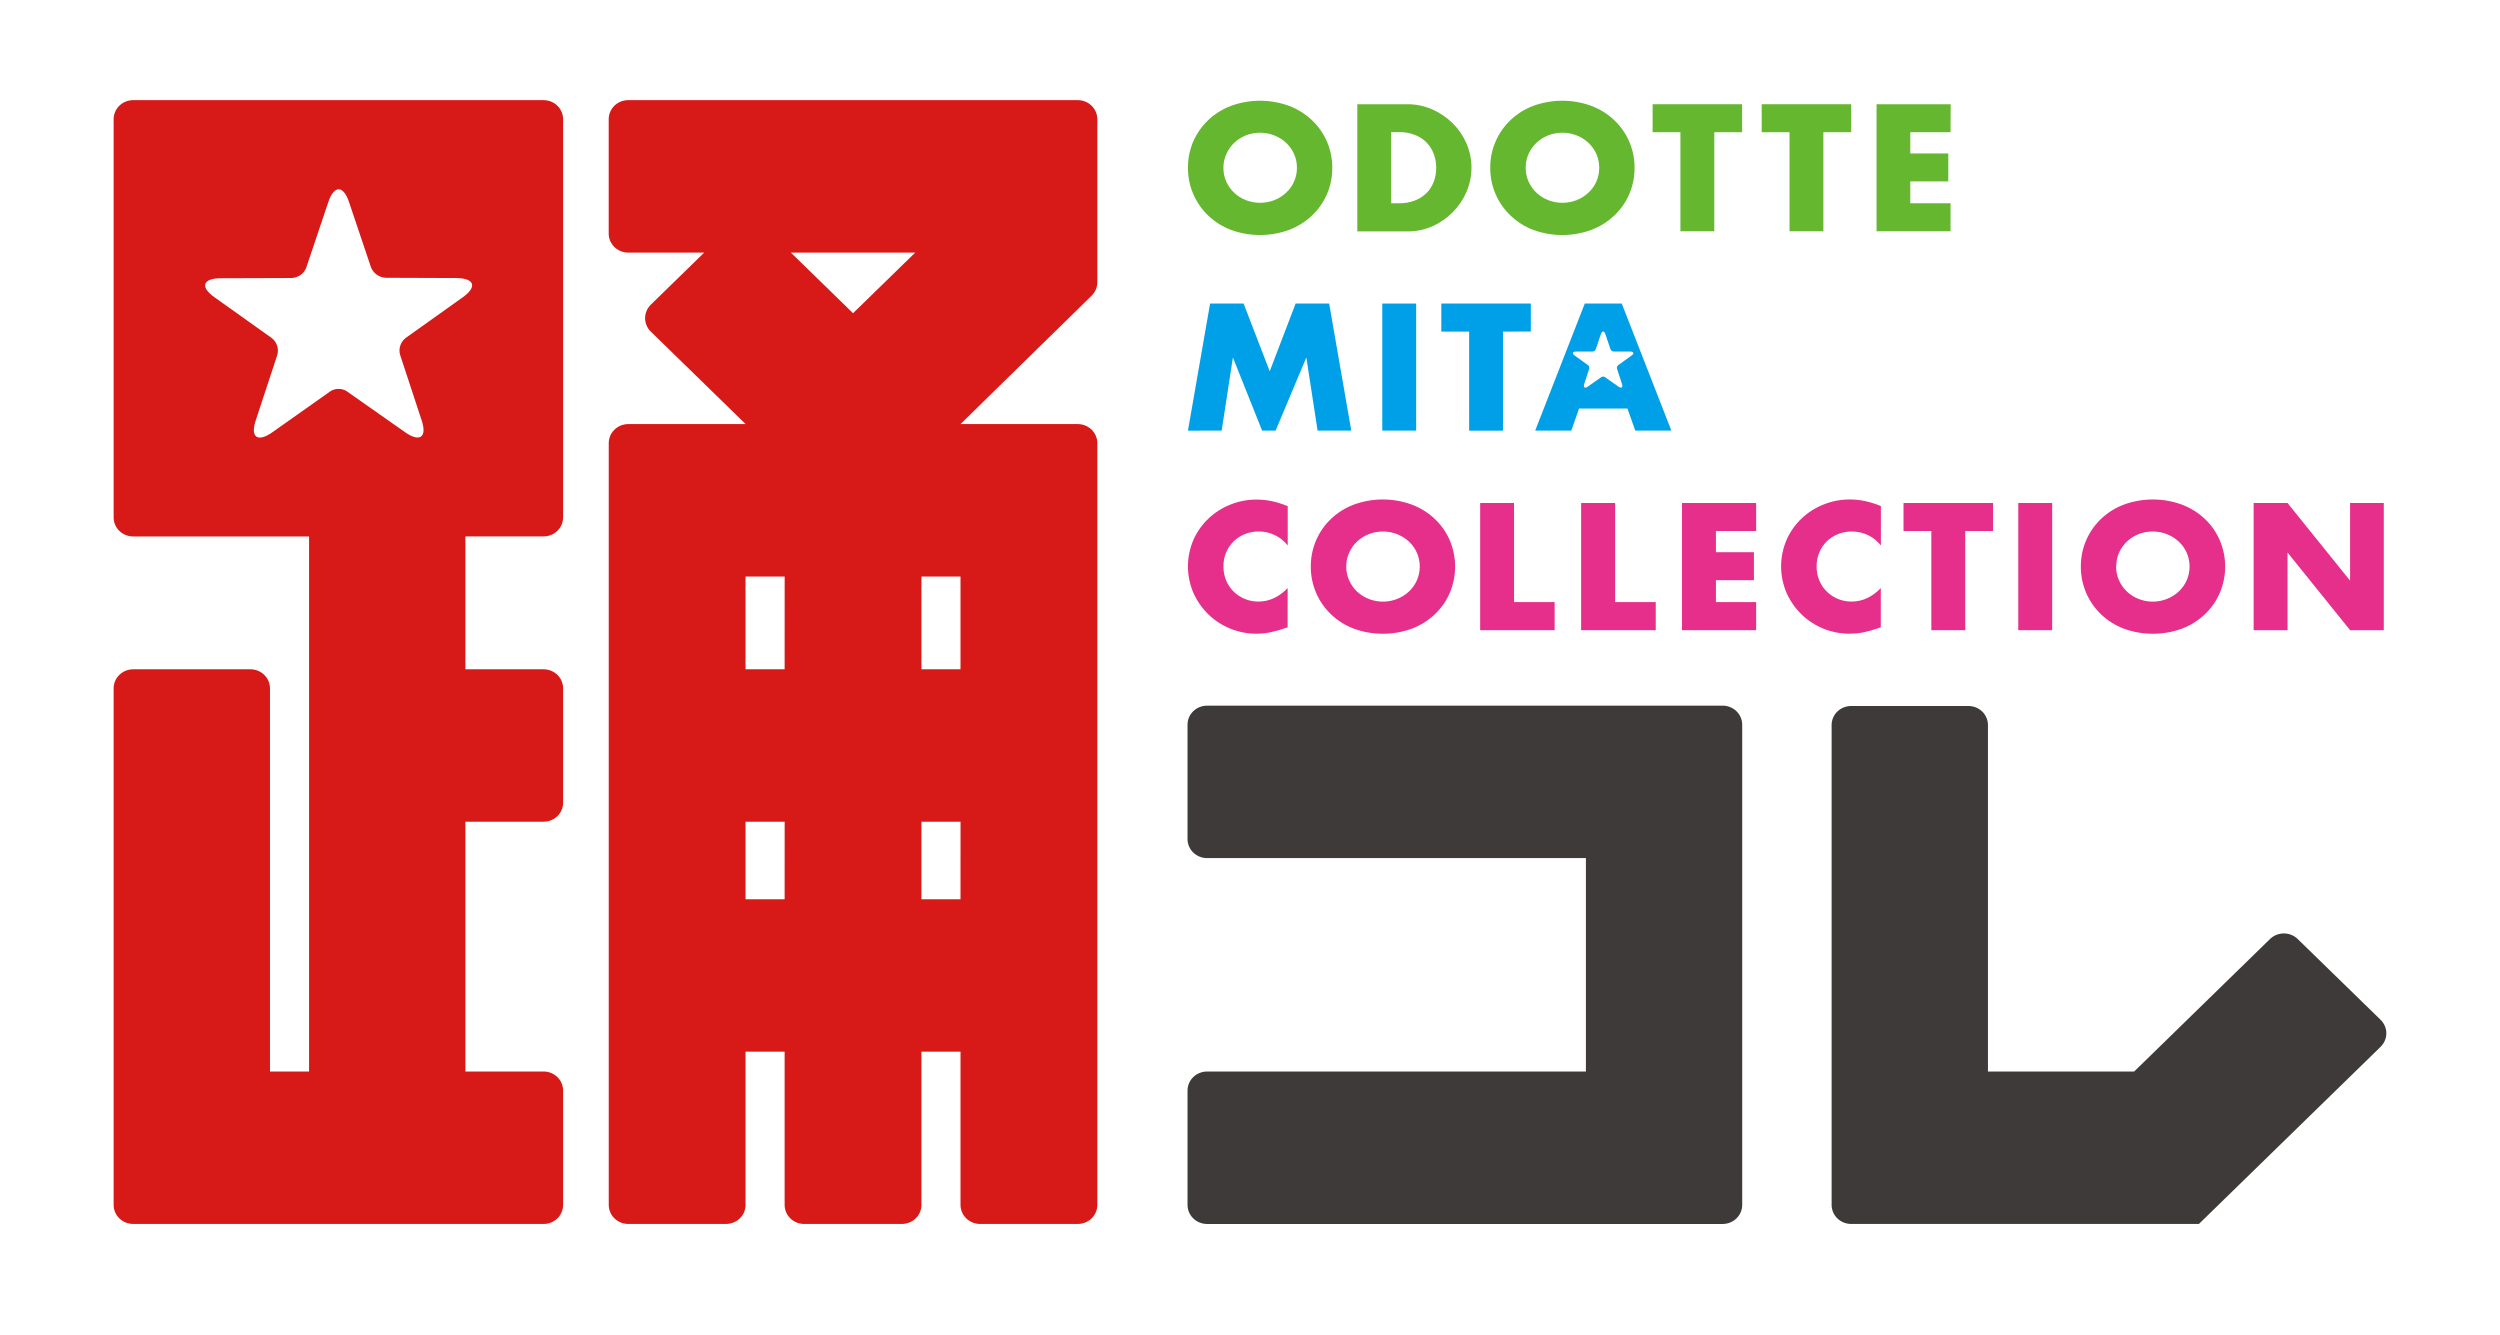
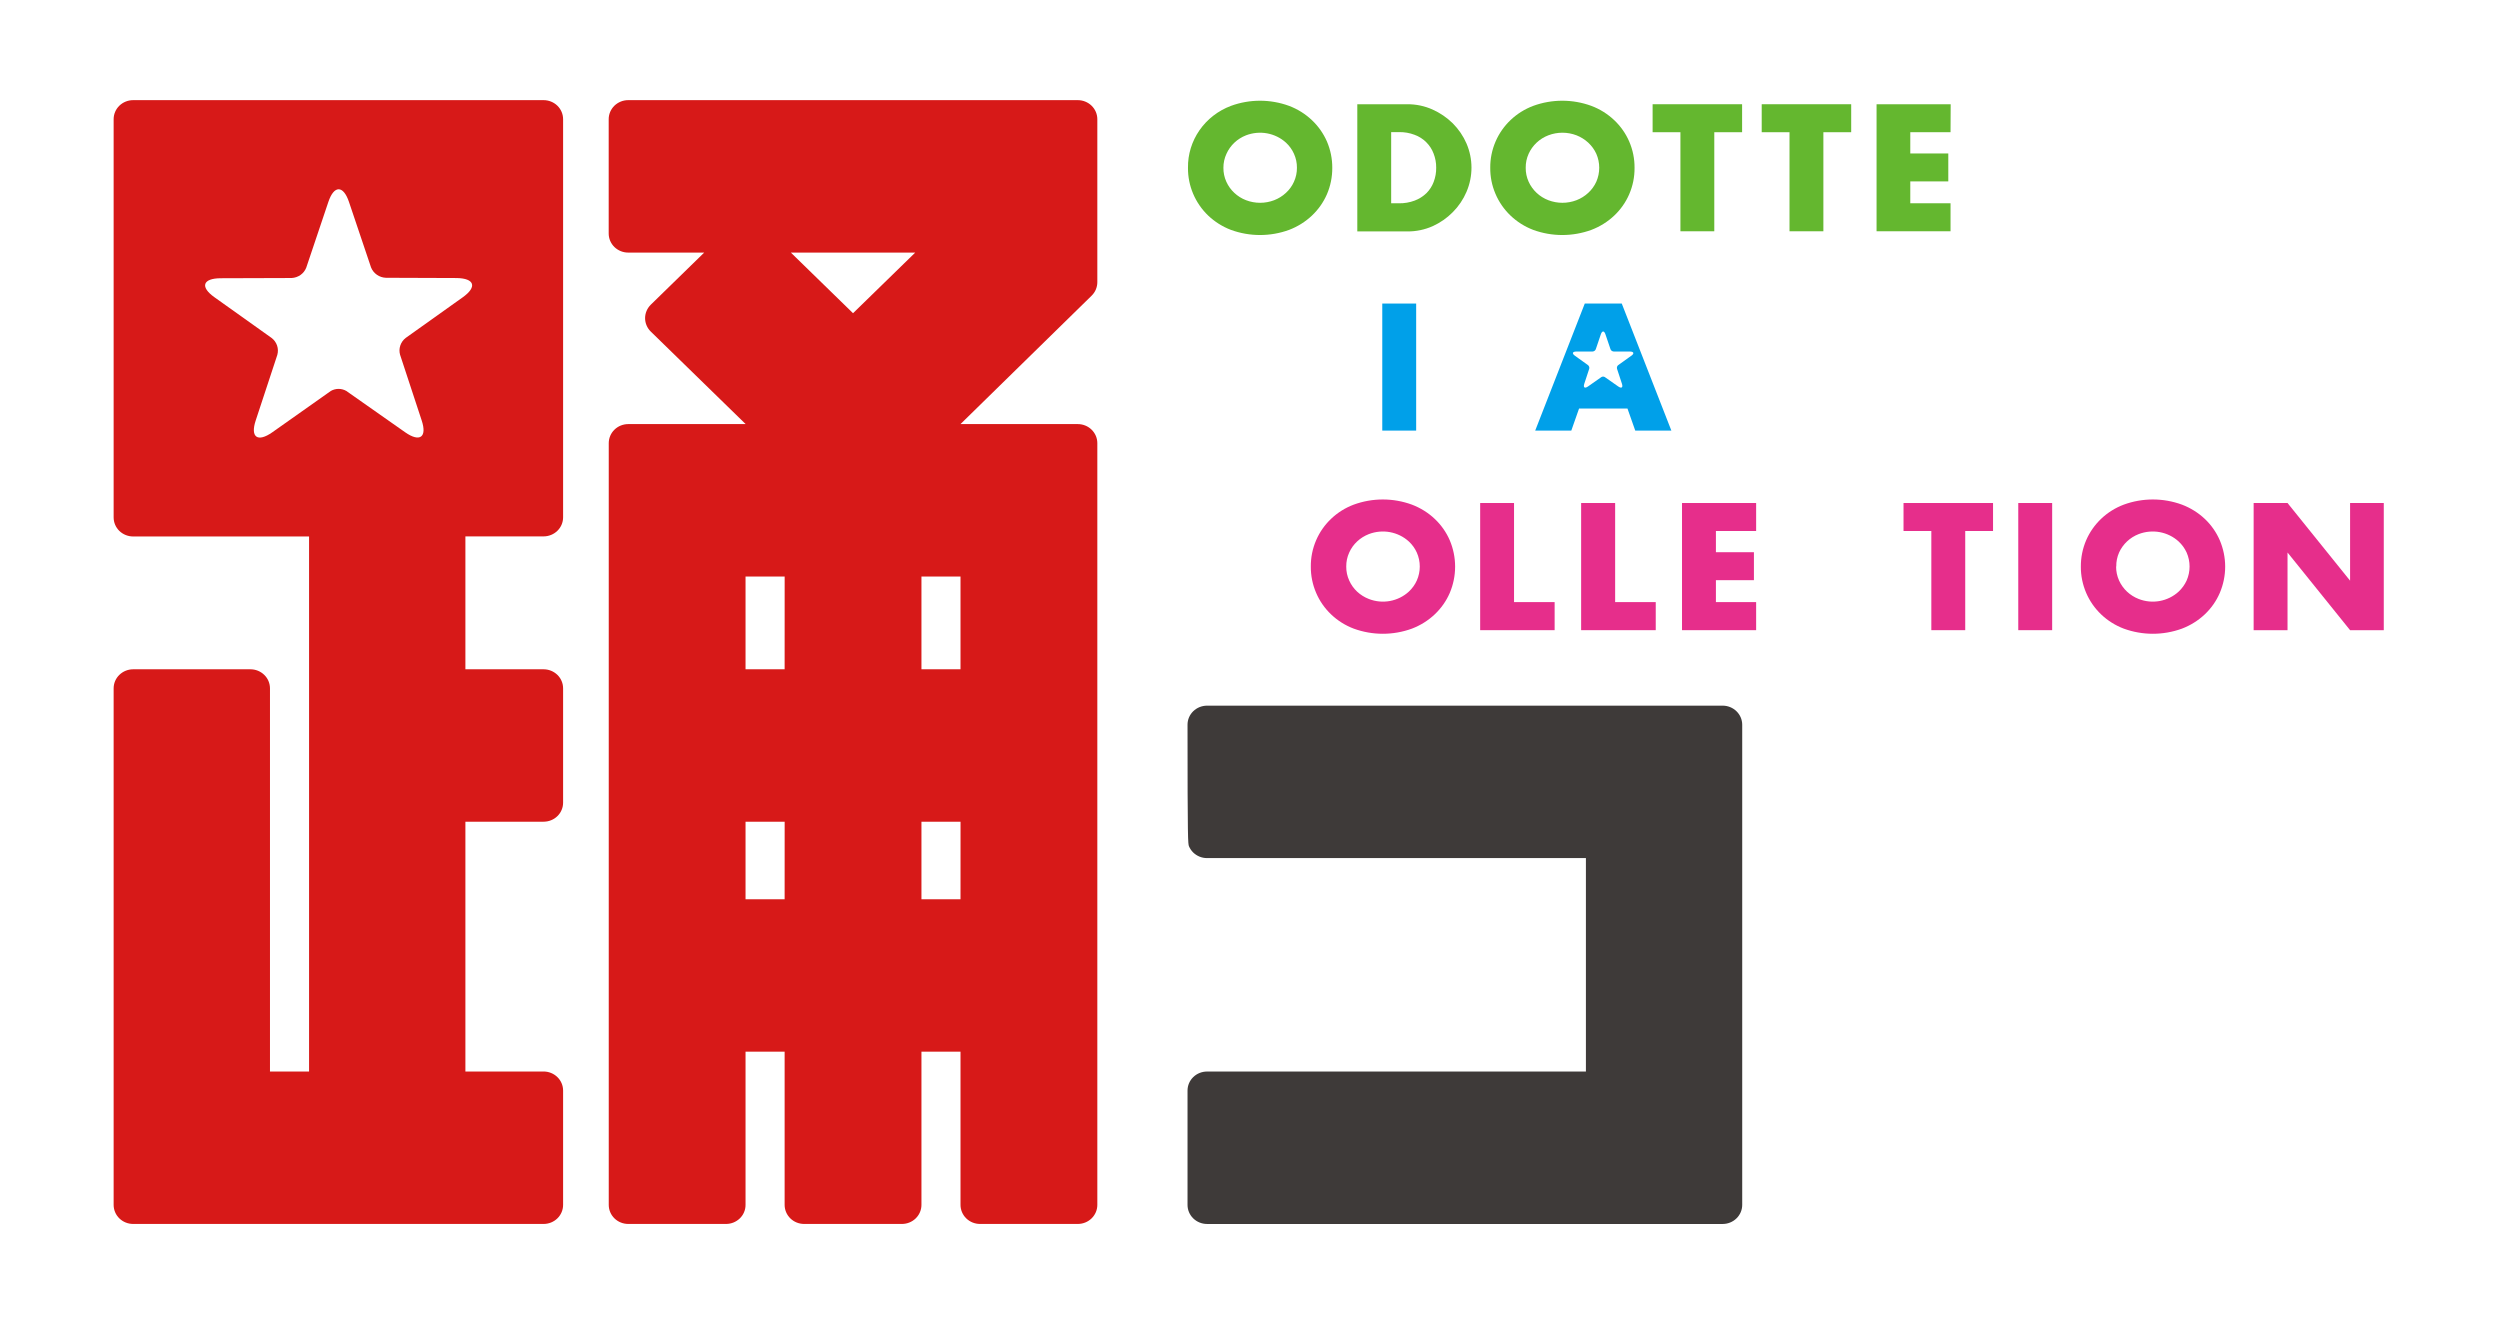
<svg xmlns="http://www.w3.org/2000/svg" width="88" height="47" viewBox="0 0 88 47" fill="none">
-   <path d="M60.638 24.839H42.489C42.398 24.839 42.309 24.857 42.225 24.89C42.142 24.924 42.066 24.973 42.002 25.035C41.938 25.098 41.887 25.172 41.853 25.253C41.818 25.335 41.801 25.422 41.801 25.51V29.534C41.801 29.622 41.818 29.709 41.853 29.791C41.887 29.872 41.938 29.946 42.002 30.009C42.066 30.071 42.142 30.12 42.225 30.154C42.309 30.188 42.398 30.205 42.489 30.205H55.824V37.718H42.489C42.306 37.718 42.131 37.788 42.002 37.914C41.873 38.04 41.801 38.21 41.801 38.388V42.413C41.801 42.591 41.873 42.761 42.002 42.887C42.131 43.013 42.306 43.084 42.489 43.084H60.638C60.82 43.084 60.995 43.013 61.124 42.887C61.253 42.761 61.326 42.591 61.326 42.413V25.51C61.326 25.332 61.253 25.162 61.124 25.036C60.995 24.91 60.82 24.839 60.638 24.839Z" fill="#3E3A39" />
-   <path d="M83.797 35.897L80.878 33.053C80.749 32.927 80.574 32.857 80.392 32.857C80.209 32.857 80.034 32.927 79.905 33.053L75.123 37.717H69.976V25.521C69.976 25.344 69.904 25.173 69.775 25.047C69.646 24.922 69.471 24.851 69.288 24.851H65.16C65.07 24.851 64.981 24.868 64.897 24.902C64.814 24.935 64.738 24.985 64.674 25.047C64.61 25.109 64.559 25.183 64.525 25.265C64.49 25.346 64.472 25.433 64.473 25.521V42.412C64.473 42.59 64.545 42.761 64.674 42.887C64.803 43.012 64.978 43.083 65.16 43.083H77.402L83.797 36.848C83.926 36.721 83.999 36.55 83.999 36.372C83.999 36.194 83.926 36.023 83.797 35.897Z" fill="#3E3A39" />
+   <path d="M60.638 24.839H42.489C42.398 24.839 42.309 24.857 42.225 24.89C42.142 24.924 42.066 24.973 42.002 25.035C41.938 25.098 41.887 25.172 41.853 25.253C41.818 25.335 41.801 25.422 41.801 25.51C41.801 29.622 41.818 29.709 41.853 29.791C41.887 29.872 41.938 29.946 42.002 30.009C42.066 30.071 42.142 30.12 42.225 30.154C42.309 30.188 42.398 30.205 42.489 30.205H55.824V37.718H42.489C42.306 37.718 42.131 37.788 42.002 37.914C41.873 38.04 41.801 38.21 41.801 38.388V42.413C41.801 42.591 41.873 42.761 42.002 42.887C42.131 43.013 42.306 43.084 42.489 43.084H60.638C60.82 43.084 60.995 43.013 61.124 42.887C61.253 42.761 61.326 42.591 61.326 42.413V25.51C61.326 25.332 61.253 25.162 61.124 25.036C60.995 24.91 60.82 24.839 60.638 24.839Z" fill="#3E3A39" />
  <path d="M41.817 5.905C41.81 5.435 41.952 4.974 42.222 4.585C42.493 4.195 42.879 3.896 43.329 3.727C43.988 3.485 44.716 3.485 45.376 3.727C45.676 3.84 45.95 4.012 46.181 4.231C46.406 4.444 46.585 4.699 46.708 4.981C46.834 5.275 46.898 5.59 46.896 5.909C46.898 6.228 46.834 6.544 46.708 6.838C46.585 7.12 46.406 7.375 46.181 7.588C45.95 7.806 45.676 7.978 45.376 8.092C44.716 8.333 43.989 8.333 43.329 8.092C43.03 7.978 42.758 7.806 42.528 7.588C42.3 7.369 42.12 7.107 41.998 6.819C41.876 6.53 41.814 6.221 41.817 5.909V5.905ZM43.064 5.905C43.062 6.074 43.097 6.242 43.167 6.397C43.233 6.544 43.328 6.677 43.447 6.788C43.566 6.9 43.706 6.988 43.86 7.047C44.179 7.169 44.533 7.169 44.852 7.047C45.006 6.987 45.146 6.9 45.266 6.788C45.386 6.678 45.482 6.545 45.548 6.397C45.618 6.242 45.654 6.074 45.652 5.905C45.654 5.736 45.618 5.568 45.548 5.413C45.482 5.265 45.386 5.132 45.267 5.022C45.082 4.853 44.851 4.74 44.602 4.694C44.354 4.649 44.097 4.673 43.861 4.763C43.553 4.883 43.305 5.116 43.172 5.413C43.1 5.567 43.063 5.735 43.064 5.905Z" fill="#64B72F" />
  <path d="M47.777 3.669H49.541C49.844 3.668 50.144 3.73 50.42 3.853C50.688 3.972 50.931 4.138 51.138 4.342C51.343 4.548 51.508 4.789 51.622 5.054C51.737 5.323 51.796 5.611 51.796 5.902C51.796 6.193 51.737 6.482 51.622 6.75C51.509 7.016 51.346 7.259 51.141 7.465C50.937 7.673 50.694 7.842 50.426 7.963C50.148 8.086 49.846 8.149 49.541 8.146H47.777V3.669ZM48.969 7.156H49.243C49.432 7.159 49.62 7.127 49.796 7.061C49.951 7.003 50.092 6.914 50.21 6.8C50.323 6.688 50.41 6.553 50.465 6.405C50.526 6.244 50.557 6.073 50.554 5.901C50.556 5.731 50.524 5.562 50.462 5.403C50.406 5.253 50.316 5.117 50.201 5.003C50.086 4.889 49.947 4.801 49.793 4.745C49.619 4.679 49.433 4.647 49.246 4.65H48.969V7.156Z" fill="#64B72F" />
  <path d="M52.457 5.905C52.454 5.586 52.519 5.271 52.646 4.977C52.769 4.693 52.95 4.435 53.177 4.221C53.404 4.006 53.674 3.838 53.969 3.727C54.629 3.485 55.356 3.485 56.016 3.727C56.317 3.84 56.591 4.012 56.822 4.231C57.047 4.444 57.226 4.699 57.348 4.981C57.475 5.275 57.539 5.59 57.536 5.909C57.539 6.228 57.475 6.544 57.348 6.838C57.226 7.12 57.047 7.375 56.822 7.588C56.59 7.807 56.316 7.978 56.016 8.092C55.356 8.333 54.629 8.333 53.969 8.092C53.671 7.978 53.399 7.807 53.17 7.588C52.941 7.369 52.76 7.107 52.638 6.817C52.515 6.528 52.454 6.218 52.457 5.905ZM53.705 5.905C53.703 6.074 53.738 6.242 53.808 6.397C53.874 6.544 53.97 6.677 54.088 6.788C54.207 6.9 54.348 6.988 54.502 7.047C54.82 7.169 55.174 7.169 55.493 7.047C55.647 6.987 55.787 6.9 55.907 6.788C56.027 6.678 56.123 6.545 56.19 6.397C56.258 6.242 56.293 6.074 56.293 5.905C56.293 5.736 56.258 5.568 56.19 5.413C56.123 5.266 56.026 5.133 55.907 5.022C55.787 4.911 55.646 4.823 55.493 4.763C55.174 4.641 54.82 4.641 54.502 4.763C54.348 4.822 54.207 4.91 54.088 5.022C53.97 5.133 53.875 5.266 53.808 5.413C53.738 5.568 53.703 5.736 53.705 5.905Z" fill="#64B72F" />
  <path d="M60.343 4.654V8.141H59.151V4.654H58.172V3.669H61.322V4.654H60.343Z" fill="#64B72F" />
  <path d="M64.183 4.654V8.141H62.991V4.654H62.012V3.669H65.162V4.654H64.183Z" fill="#64B72F" />
  <path d="M68.659 4.654H67.242V5.401H68.58V6.386H67.242V7.156H68.659V8.14H66.055V3.669H68.664L68.659 4.654Z" fill="#64B72F" />
-   <path d="M41.816 15.159L42.595 10.685H43.775L44.694 13.07L45.606 10.685H46.786L47.565 15.157H46.379L45.983 12.583L44.901 15.157H44.426L43.398 12.583L43.003 15.157L41.816 15.159Z" fill="#00A0E9" />
  <path d="M49.849 10.685V15.157H48.656V10.685H49.849Z" fill="#00A0E9" />
-   <path d="M52.905 11.672V15.159H51.714V11.672H50.734V10.685H53.885V11.67L52.905 11.672Z" fill="#00A0E9" />
-   <path d="M45.328 19.201C45.209 19.047 45.054 18.922 44.877 18.837C44.699 18.751 44.504 18.707 44.306 18.708C44.136 18.707 43.967 18.739 43.81 18.803C43.663 18.863 43.529 18.951 43.418 19.061C43.306 19.173 43.218 19.305 43.159 19.45C43.095 19.604 43.063 19.769 43.065 19.936C43.063 20.104 43.095 20.271 43.159 20.428C43.25 20.65 43.407 20.84 43.61 20.973C43.812 21.106 44.052 21.177 44.297 21.175C44.677 21.175 45.02 21.017 45.325 20.701V22.081L45.203 22.122C45.036 22.181 44.865 22.228 44.692 22.262C44.538 22.291 44.381 22.306 44.223 22.307C43.597 22.306 42.995 22.066 42.548 21.639C42.324 21.423 42.143 21.167 42.015 20.886C41.884 20.586 41.816 20.263 41.816 19.937C41.816 19.611 41.884 19.288 42.015 18.988C42.267 18.429 42.733 17.988 43.314 17.76C43.605 17.643 43.918 17.584 44.233 17.585C44.414 17.585 44.594 17.604 44.772 17.641C44.962 17.683 45.148 17.742 45.328 17.817V19.201Z" fill="#E62E8B" />
  <path d="M46.141 19.942C46.138 19.624 46.202 19.308 46.329 19.014C46.452 18.73 46.632 18.472 46.86 18.257C47.087 18.042 47.356 17.874 47.652 17.763C48.312 17.521 49.039 17.521 49.699 17.763C49.999 17.877 50.274 18.048 50.505 18.267C50.73 18.48 50.909 18.735 51.031 19.017C51.156 19.311 51.22 19.627 51.22 19.945C51.22 20.264 51.156 20.579 51.031 20.873C50.909 21.155 50.73 21.41 50.505 21.623C50.274 21.842 49.999 22.014 49.699 22.128C49.039 22.369 48.312 22.369 47.652 22.128C47.356 22.016 47.086 21.847 46.859 21.631C46.631 21.415 46.451 21.157 46.329 20.871C46.202 20.577 46.138 20.261 46.141 19.942ZM47.388 19.942C47.386 20.111 47.421 20.279 47.492 20.434C47.557 20.581 47.652 20.714 47.771 20.826C47.89 20.937 48.031 21.025 48.184 21.084C48.419 21.176 48.677 21.201 48.926 21.155C49.175 21.109 49.406 20.995 49.59 20.826C49.71 20.714 49.806 20.581 49.872 20.434C49.941 20.279 49.976 20.111 49.976 19.942C49.976 19.773 49.941 19.605 49.872 19.45C49.806 19.303 49.71 19.17 49.59 19.059C49.405 18.89 49.174 18.777 48.925 18.731C48.677 18.686 48.42 18.71 48.184 18.8C48.031 18.86 47.89 18.947 47.771 19.059C47.652 19.17 47.557 19.303 47.492 19.45C47.421 19.605 47.386 19.773 47.388 19.942Z" fill="#E62E8B" />
  <path d="M53.294 17.706V21.194H54.723V22.182H52.102V17.706H53.294Z" fill="#E62E8B" />
  <path d="M56.853 17.706V21.194H58.282V22.182H55.656V17.706H56.853Z" fill="#E62E8B" />
  <path d="M61.816 18.691H60.4V19.438H61.738V20.422H60.4V21.194H61.816V22.182H59.207V17.706H61.816V18.691Z" fill="#E62E8B" />
-   <path d="M66.207 19.201C66.088 19.047 65.933 18.922 65.756 18.837C65.578 18.752 65.383 18.708 65.185 18.709C65.015 18.707 64.846 18.739 64.689 18.804C64.541 18.863 64.408 18.951 64.296 19.062C64.185 19.173 64.097 19.305 64.038 19.45C63.974 19.605 63.942 19.77 63.944 19.936C63.942 20.105 63.974 20.272 64.038 20.428C64.129 20.65 64.285 20.84 64.489 20.973C64.691 21.107 64.931 21.177 65.176 21.175C65.556 21.175 65.899 21.017 66.204 20.701V22.081L66.082 22.122C65.915 22.181 65.744 22.228 65.571 22.263C65.416 22.292 65.26 22.306 65.102 22.307C64.476 22.306 63.874 22.067 63.427 21.639C63.202 21.423 63.022 21.167 62.894 20.886C62.763 20.586 62.695 20.263 62.695 19.937C62.695 19.611 62.763 19.288 62.894 18.988C63.145 18.428 63.611 17.985 64.193 17.757C64.484 17.64 64.796 17.58 65.112 17.581C65.293 17.581 65.473 17.6 65.65 17.638C65.841 17.68 66.027 17.738 66.207 17.813V19.201Z" fill="#E62E8B" />
  <path d="M69.176 18.691V22.182H67.983V18.691H67.004V17.706H70.155V18.691H69.176Z" fill="#E62E8B" />
  <path d="M72.236 17.706V22.182H71.043V17.706H72.236Z" fill="#E62E8B" />
  <path d="M73.246 19.942C73.244 19.624 73.308 19.308 73.434 19.014C73.557 18.73 73.738 18.472 73.965 18.257C74.192 18.042 74.462 17.874 74.757 17.763C75.417 17.521 76.144 17.521 76.804 17.763C77.105 17.877 77.379 18.048 77.611 18.267C77.836 18.48 78.014 18.735 78.136 19.017C78.261 19.311 78.326 19.627 78.326 19.945C78.326 20.264 78.261 20.579 78.136 20.873C78.014 21.155 77.836 21.41 77.611 21.623C77.379 21.842 77.105 22.014 76.804 22.128C76.144 22.369 75.417 22.369 74.757 22.128C74.461 22.016 74.192 21.847 73.964 21.631C73.737 21.415 73.557 21.157 73.434 20.871C73.308 20.577 73.243 20.261 73.246 19.942ZM74.487 19.942C74.486 20.111 74.521 20.279 74.591 20.434C74.725 20.731 74.973 20.964 75.282 21.084C75.517 21.176 75.774 21.201 76.023 21.155C76.272 21.109 76.503 20.995 76.687 20.826C76.807 20.714 76.903 20.581 76.97 20.434C77.038 20.279 77.073 20.111 77.073 19.942C77.073 19.773 77.038 19.605 76.97 19.45C76.903 19.303 76.807 19.17 76.687 19.059C76.502 18.89 76.272 18.777 76.023 18.731C75.774 18.686 75.517 18.71 75.282 18.8C74.973 18.92 74.725 19.154 74.591 19.45C74.523 19.605 74.489 19.773 74.493 19.942H74.487Z" fill="#E62E8B" />
  <path d="M79.328 22.182V17.706H80.521L82.723 20.44V17.706H83.909V22.182H82.723L80.521 19.448V22.182H79.328Z" fill="#E62E8B" />
  <path d="M57.086 10.685H55.784L54.039 15.157H55.31L55.583 14.38H57.287L57.561 15.157H58.832L57.086 10.685ZM57.419 12.524L56.964 12.85C56.943 12.865 56.928 12.886 56.92 12.911C56.913 12.934 56.913 12.96 56.92 12.984L57.092 13.508C57.136 13.643 57.077 13.685 56.96 13.602L56.491 13.274C56.473 13.262 56.451 13.256 56.429 13.256C56.407 13.256 56.386 13.262 56.367 13.274L55.9 13.602C55.783 13.685 55.723 13.643 55.767 13.508L55.939 12.985C55.947 12.961 55.947 12.935 55.939 12.912C55.931 12.887 55.916 12.866 55.896 12.851L55.441 12.525C55.324 12.443 55.347 12.374 55.491 12.374H56.056C56.082 12.373 56.106 12.364 56.127 12.35C56.148 12.335 56.163 12.315 56.172 12.292L56.349 11.769C56.394 11.635 56.468 11.635 56.512 11.769L56.689 12.291C56.698 12.315 56.714 12.335 56.734 12.35C56.755 12.364 56.78 12.373 56.806 12.374H57.369C57.513 12.375 57.536 12.444 57.419 12.526V12.524Z" fill="#00A0E9" />
  <path d="M19.134 3.525H4.688C4.505 3.525 4.33 3.596 4.201 3.721C4.072 3.847 4 4.018 4 4.196V18.213C4 18.391 4.072 18.562 4.201 18.688C4.33 18.813 4.505 18.884 4.688 18.884H10.879V37.717H9.503V24.23C9.503 24.052 9.431 23.881 9.302 23.756C9.173 23.63 8.998 23.559 8.816 23.559H4.688C4.505 23.559 4.33 23.63 4.201 23.756C4.072 23.881 4 24.052 4 24.23V42.413C4 42.59 4.072 42.761 4.201 42.887C4.33 43.013 4.505 43.083 4.688 43.083H19.134C19.316 43.083 19.491 43.013 19.62 42.887C19.749 42.761 19.821 42.59 19.821 42.413V38.388C19.821 38.21 19.749 38.039 19.62 37.914C19.491 37.788 19.316 37.717 19.134 37.717H16.382V28.924H19.134C19.224 28.924 19.313 28.907 19.397 28.873C19.48 28.84 19.556 28.791 19.62 28.728C19.684 28.666 19.735 28.592 19.769 28.51C19.804 28.429 19.821 28.342 19.821 28.254V24.23C19.821 24.142 19.804 24.055 19.769 23.973C19.735 23.892 19.684 23.818 19.62 23.755C19.556 23.693 19.48 23.644 19.397 23.61C19.313 23.576 19.224 23.559 19.134 23.559H16.382V18.881H19.134C19.316 18.881 19.491 18.81 19.62 18.684C19.749 18.559 19.821 18.388 19.821 18.21V4.196C19.821 4.018 19.749 3.847 19.62 3.721C19.491 3.596 19.316 3.525 19.134 3.525V3.525ZM16.29 10.464L14.281 11.895C14.191 11.964 14.125 12.058 14.09 12.164C14.055 12.269 14.052 12.382 14.083 12.489L14.844 14.801C15.04 15.392 14.776 15.578 14.26 15.215L12.191 13.762C12.109 13.714 12.014 13.689 11.918 13.689C11.822 13.689 11.728 13.714 11.645 13.762L9.585 15.217C9.068 15.58 8.805 15.394 9 14.803L9.762 12.491C9.792 12.383 9.789 12.269 9.753 12.163C9.717 12.057 9.65 11.964 9.559 11.895L7.55 10.464C7.032 10.097 7.136 9.796 7.773 9.794L10.266 9.786C10.379 9.78 10.489 9.742 10.581 9.677C10.67 9.613 10.739 9.525 10.779 9.424L11.559 7.105C11.758 6.515 12.083 6.515 12.283 7.105L13.06 9.411C13.101 9.516 13.173 9.607 13.267 9.672C13.359 9.737 13.47 9.774 13.584 9.778L16.073 9.787C16.704 9.796 16.804 10.097 16.29 10.464Z" fill="#D71918" />
  <path d="M38.626 9.933V4.196C38.626 4.018 38.553 3.847 38.424 3.721C38.295 3.596 38.12 3.525 37.938 3.525H22.114C22.023 3.525 21.934 3.542 21.85 3.576C21.767 3.61 21.691 3.659 21.627 3.721C21.563 3.784 21.513 3.858 21.478 3.939C21.444 4.02 21.426 4.107 21.426 4.196V8.22C21.426 8.308 21.444 8.396 21.478 8.477C21.513 8.558 21.563 8.632 21.627 8.695C21.691 8.757 21.767 8.806 21.85 8.84C21.934 8.874 22.023 8.891 22.114 8.891H24.788L22.909 10.724C22.845 10.787 22.794 10.861 22.76 10.942C22.725 11.024 22.707 11.111 22.707 11.199C22.707 11.287 22.725 11.374 22.76 11.456C22.794 11.537 22.845 11.611 22.909 11.673L26.247 14.928H22.116C21.933 14.928 21.758 14.998 21.629 15.124C21.5 15.25 21.428 15.421 21.428 15.598V42.413C21.428 42.59 21.5 42.761 21.629 42.887C21.758 43.013 21.933 43.083 22.116 43.083H25.556C25.646 43.083 25.735 43.066 25.819 43.032C25.902 42.998 25.978 42.949 26.042 42.887C26.106 42.825 26.157 42.751 26.191 42.669C26.226 42.588 26.243 42.501 26.243 42.413V37.019H27.619V42.413C27.619 42.59 27.692 42.761 27.82 42.887C27.949 43.013 28.124 43.083 28.307 43.083H31.747C31.929 43.083 32.104 43.013 32.233 42.887C32.362 42.761 32.435 42.59 32.435 42.413V37.019H33.81V42.413C33.81 42.59 33.883 42.761 34.012 42.887C34.141 43.013 34.316 43.083 34.498 43.083H37.938C38.12 43.083 38.295 43.013 38.424 42.887C38.553 42.761 38.626 42.59 38.626 42.413V15.598C38.626 15.421 38.553 15.25 38.424 15.124C38.295 14.998 38.12 14.928 37.938 14.928H33.809L38.425 10.408C38.489 10.345 38.54 10.271 38.574 10.19C38.608 10.108 38.626 10.021 38.626 9.933ZM27.619 31.653H26.243V28.925H27.62L27.619 31.653ZM27.619 23.559H26.243V20.294H27.62L27.619 23.559ZM30.027 11.025L27.838 8.891H32.216L30.027 11.025ZM33.81 31.653H32.435V28.925H33.811L33.81 31.653ZM33.81 20.294V23.559H32.435V20.294H33.81Z" fill="#D71918" />
</svg>